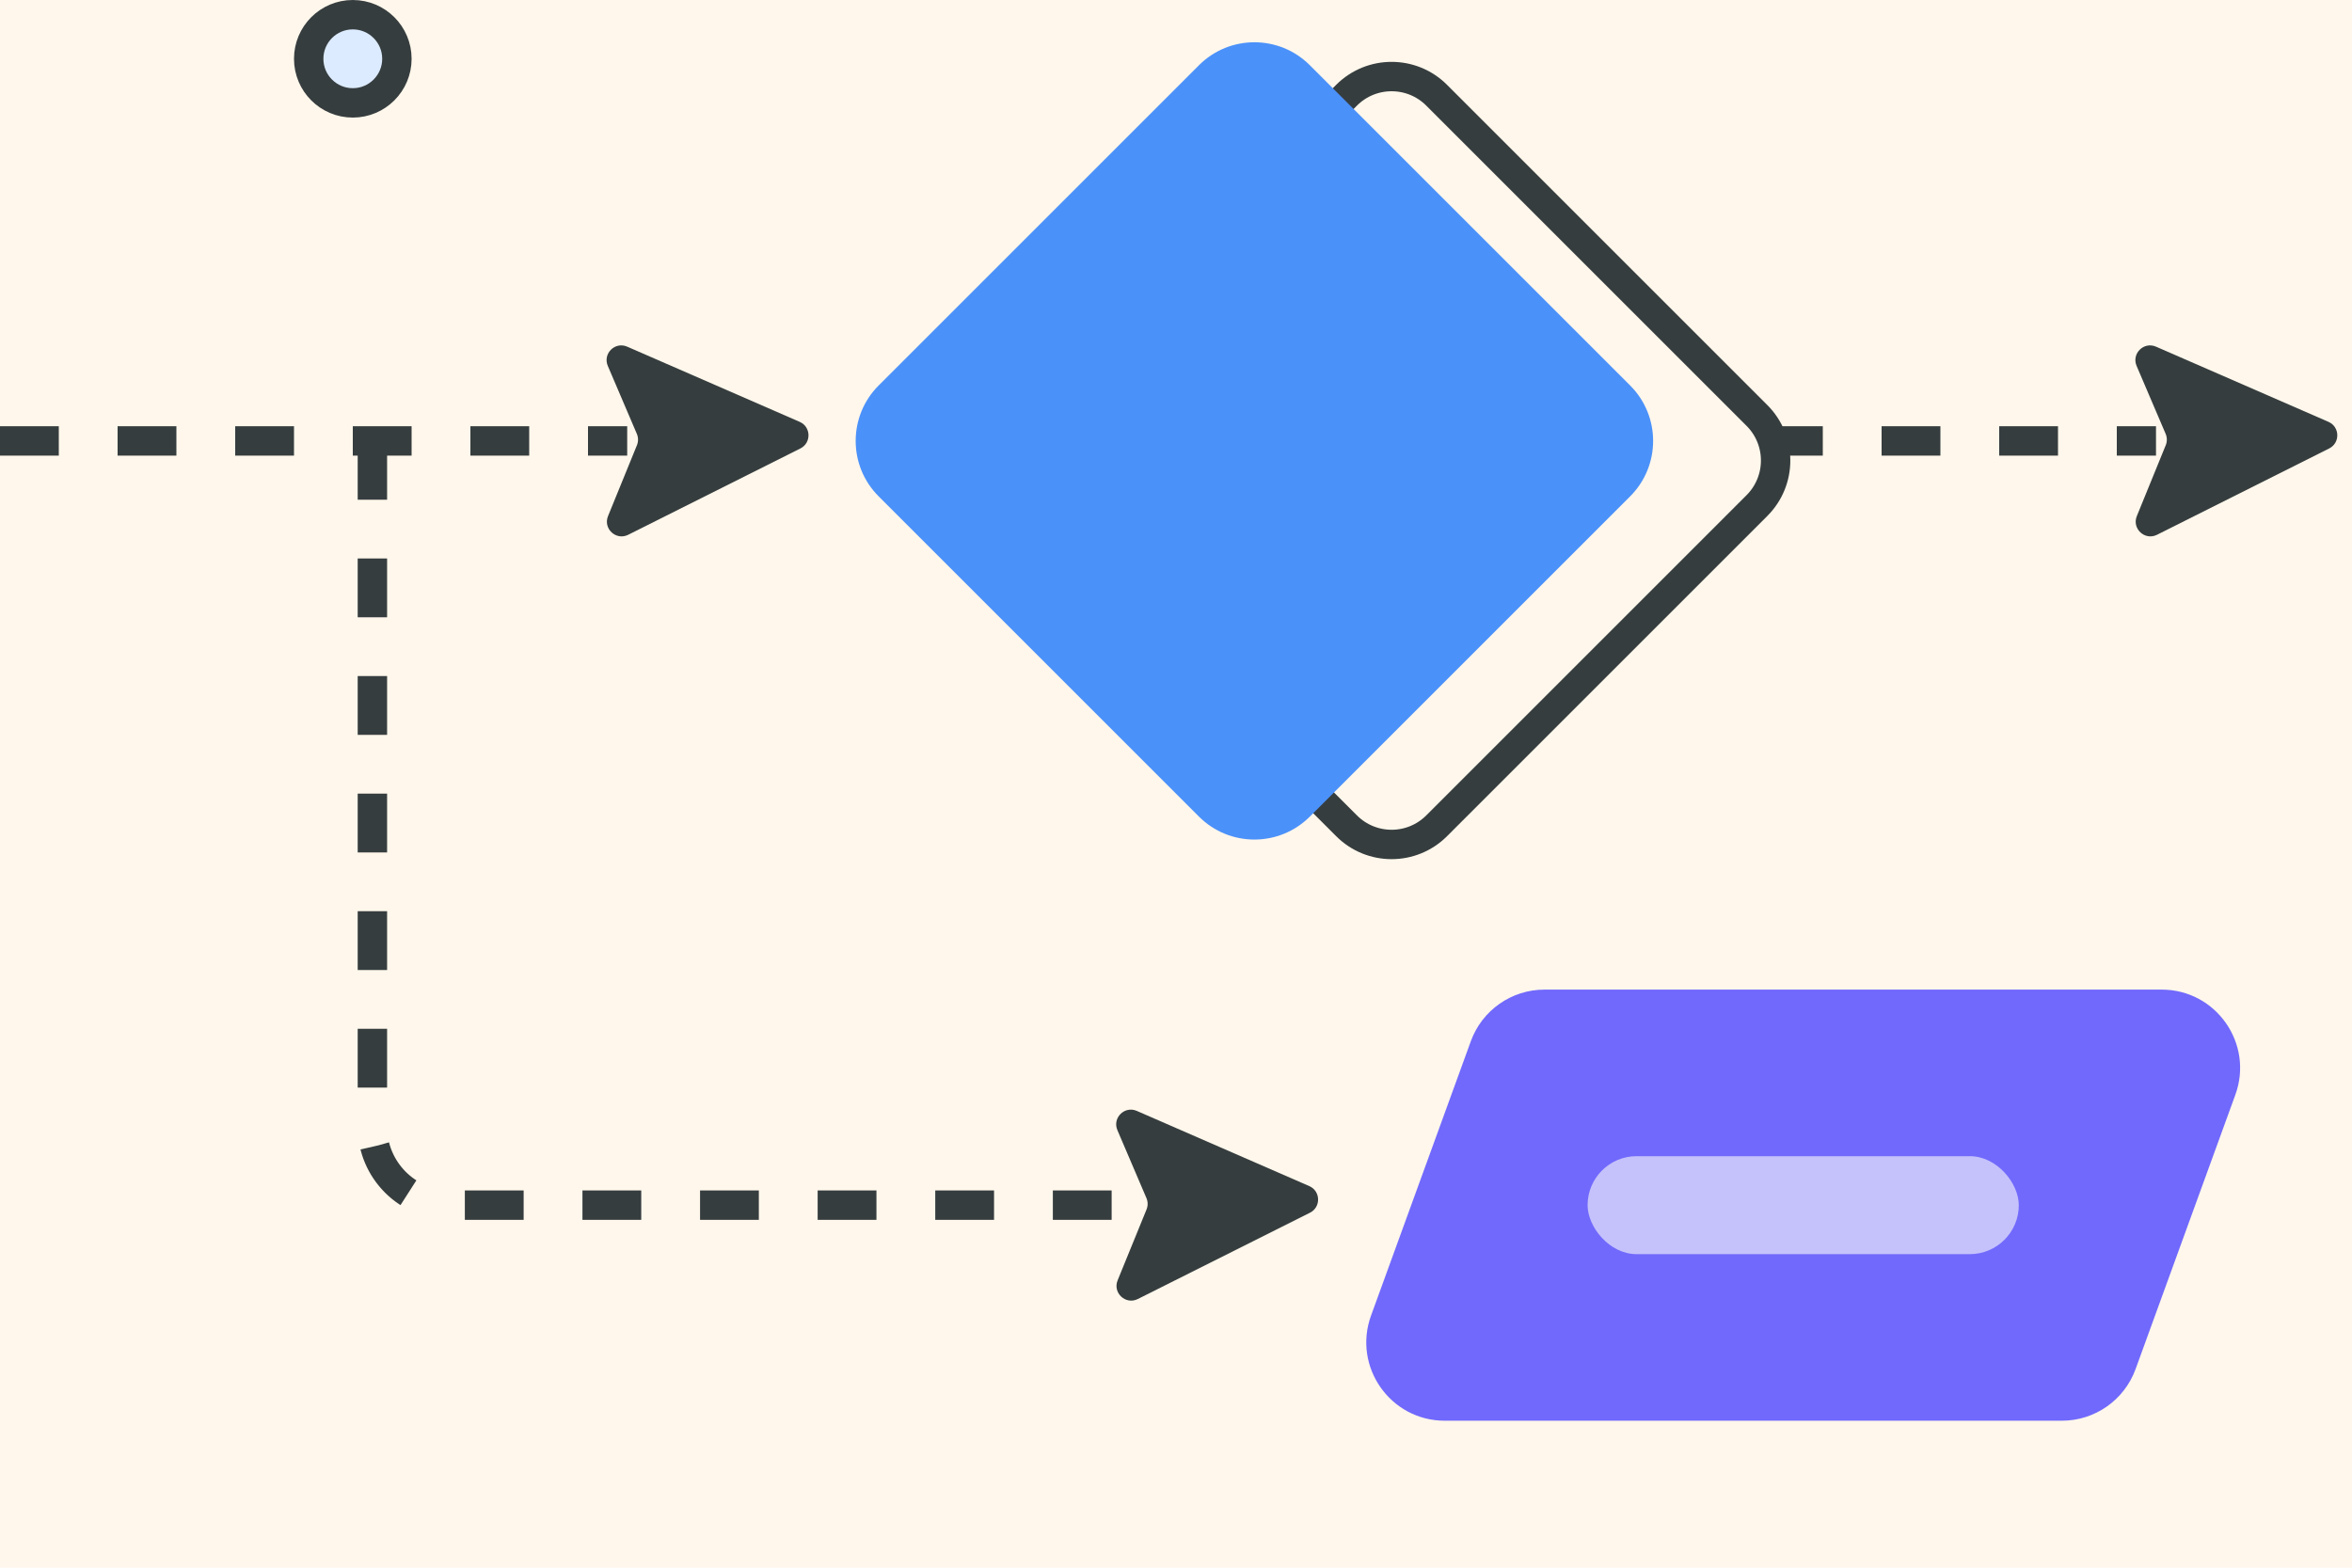
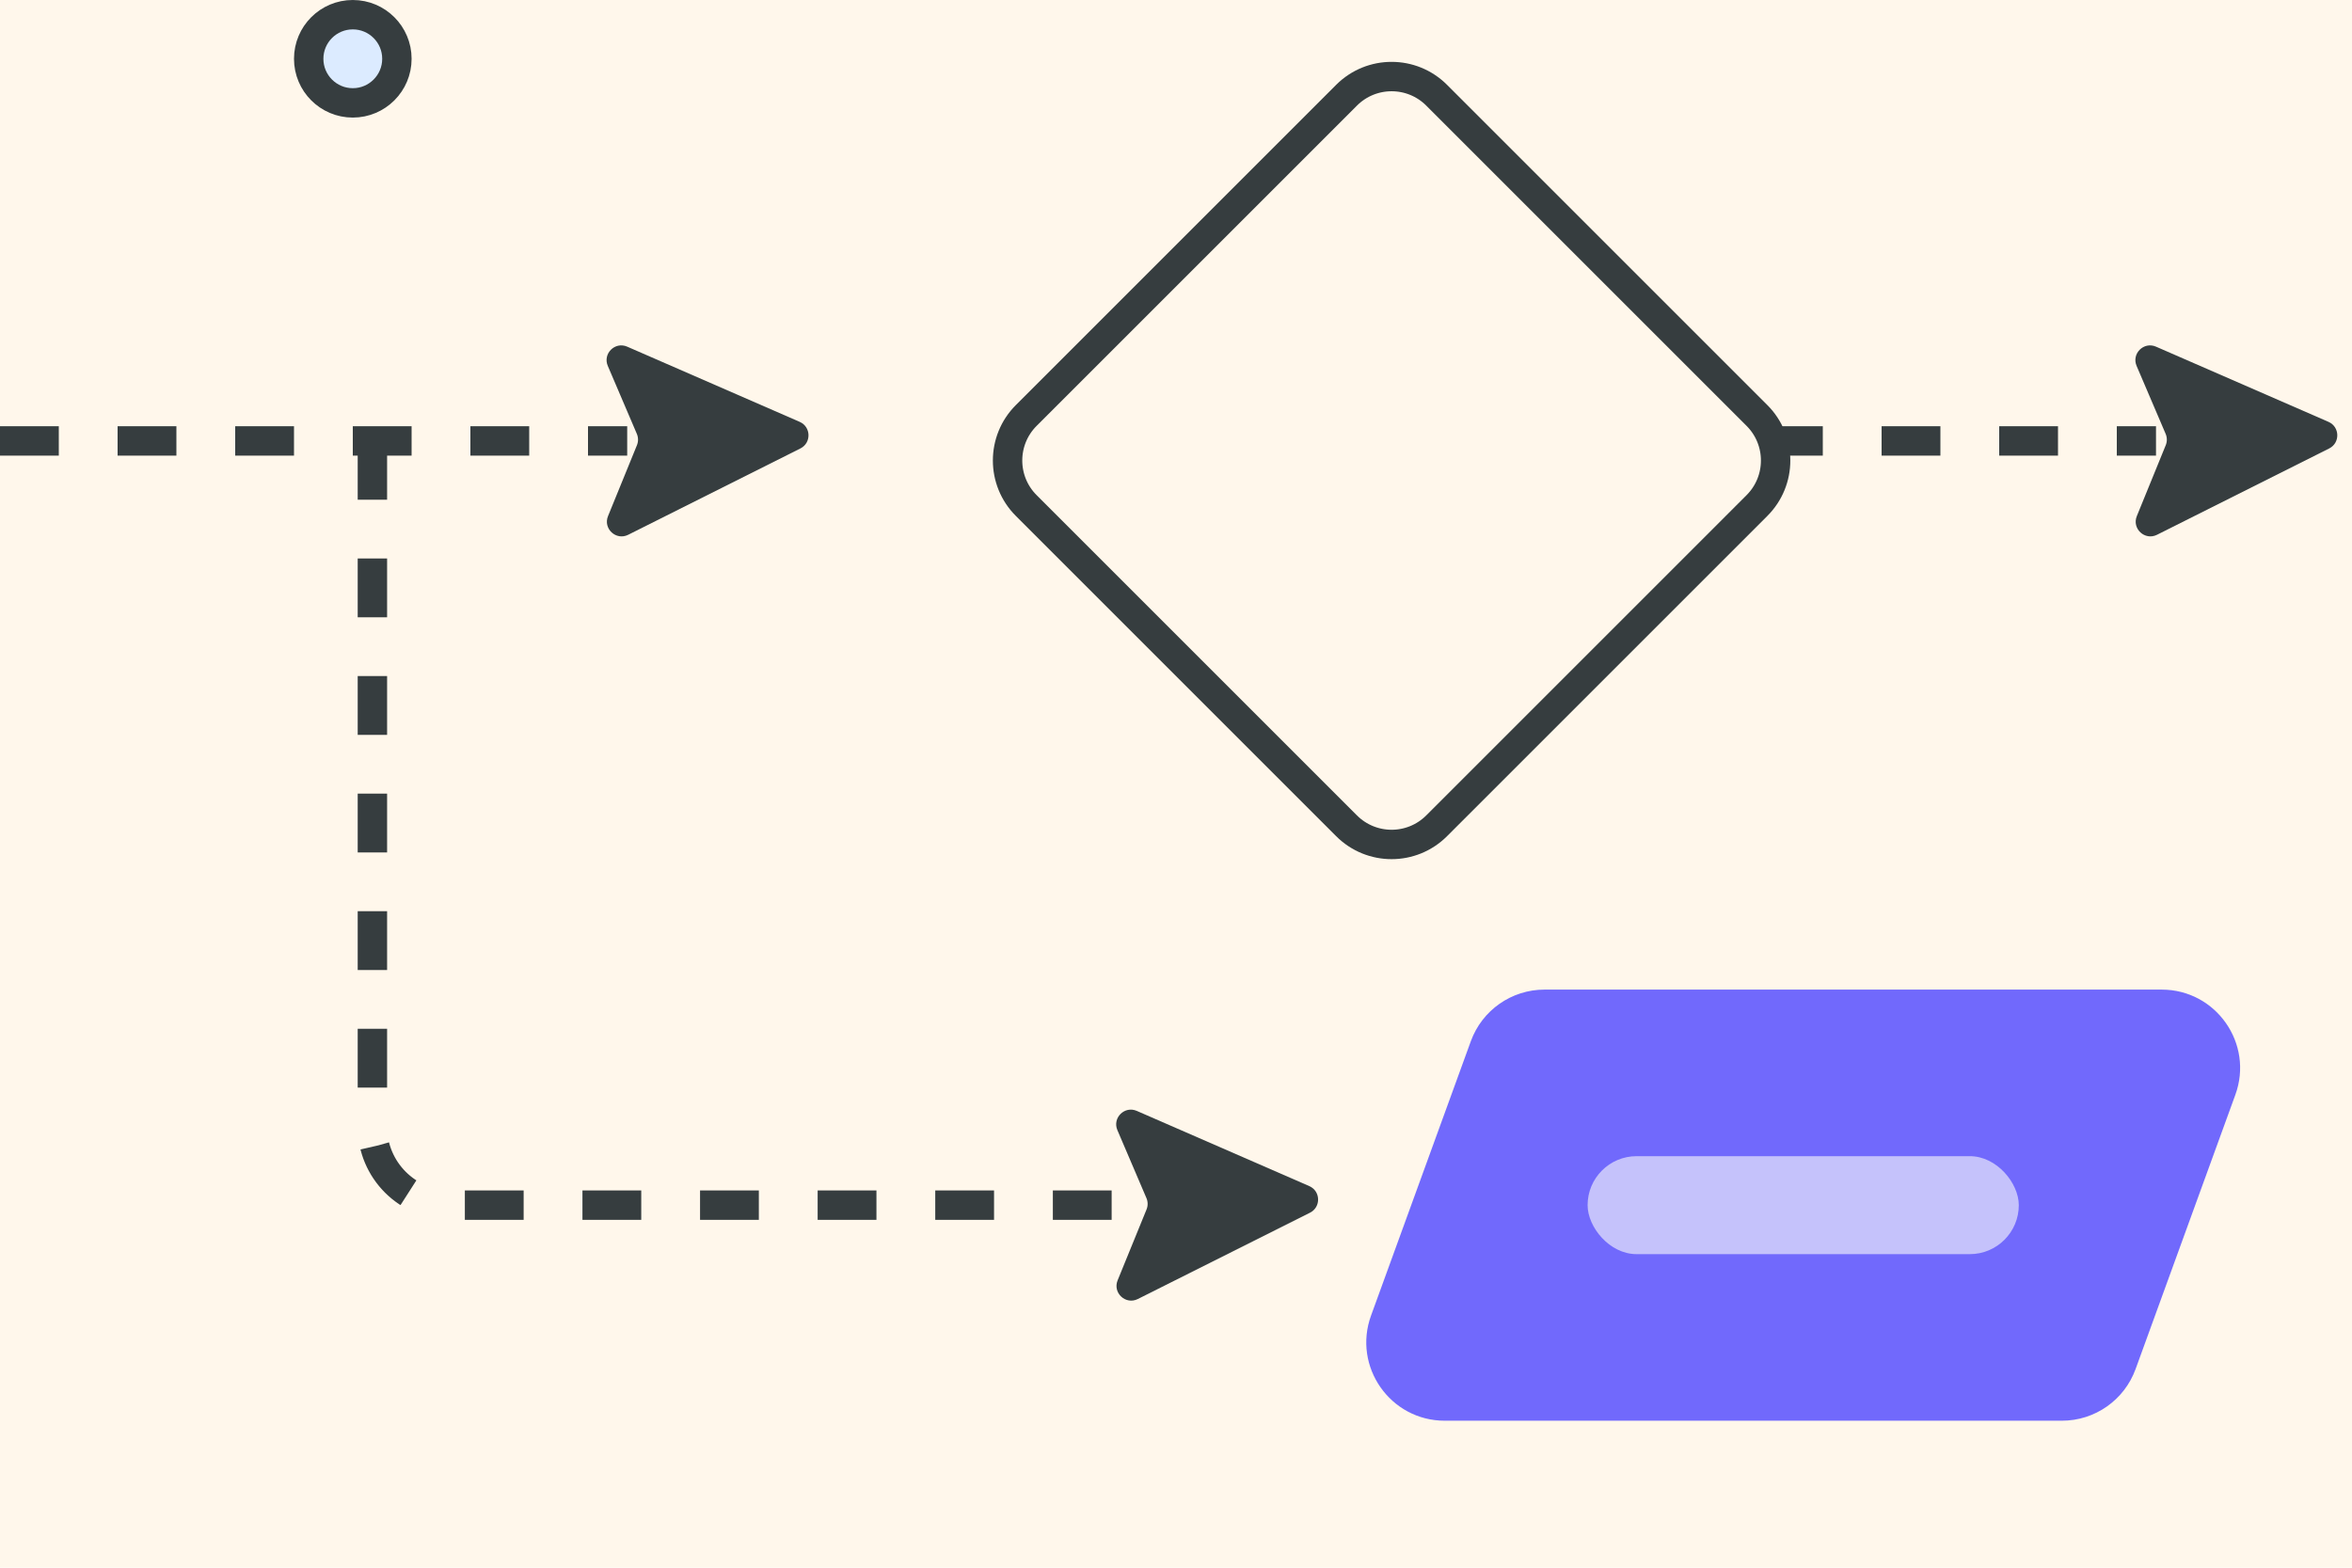
<svg xmlns="http://www.w3.org/2000/svg" width="240" height="160" viewBox="0 0 240 160" fill="none">
  <rect width="240" height="160" fill="#FFF7EB" />
  <path d="M104.718 42.404L137.404 9.718C139.942 7.179 144.058 7.179 146.596 9.718L179.282 42.404C181.821 44.942 181.821 49.058 179.282 51.596L146.596 84.282C144.058 86.821 139.942 86.821 137.404 84.282L104.718 51.596C102.179 49.058 102.179 44.942 104.718 42.404Z" stroke="#363D3F" stroke-width="3" />
-   <path d="M89.657 39.343L122.343 6.657C125.467 3.533 130.533 3.533 133.657 6.657L166.343 39.343C169.467 42.467 169.467 47.533 166.343 50.657L133.657 83.343C130.533 86.467 125.467 86.467 122.343 83.343L89.657 50.657C86.533 47.533 86.533 42.467 89.657 39.343Z" fill="#4B91FA" />
  <path d="M180 45L220 45" stroke="#363D3F" stroke-width="3" stroke-linejoin="round" stroke-dasharray="6 6" />
  <path d="M0 45L64 45" stroke="#363D3F" stroke-width="3" stroke-linejoin="round" stroke-dasharray="6 6" />
  <path d="M219.999 35.38L237.6 43.054C238.765 43.563 238.809 45.2 237.672 45.77L220.105 54.579C218.867 55.2 217.52 53.955 218.044 52.672L220.994 45.438C221.146 45.067 221.142 44.65 220.985 44.282L218.02 37.344C217.487 36.095 218.754 34.837 219.999 35.38Z" fill="#363D3F" />
  <path d="M63.999 35.38L81.6 43.054C82.765 43.563 82.809 45.2 81.672 45.77L64.105 54.579C62.867 55.2 61.52 53.955 62.044 52.672L64.994 45.438C65.146 45.067 65.142 44.65 64.985 44.282L62.02 37.344C61.487 36.095 62.754 34.837 63.999 35.38Z" fill="#363D3F" />
  <path d="M115.999 113.38L133.6 121.054C134.765 121.563 134.809 123.2 133.672 123.77L116.105 132.579C114.867 133.2 113.52 131.955 114.044 130.672L116.994 123.438C117.146 123.067 117.142 122.65 116.985 122.282L114.02 115.344C113.487 114.095 114.754 112.837 115.999 113.38Z" fill="#363D3F" />
  <path d="M150.085 106.266C151.235 103.105 154.239 101 157.603 101H220.578C226.13 101 229.994 106.516 228.097 111.734L217.915 139.734C216.765 142.895 213.761 145 210.397 145H147.422C141.87 145 138.006 139.484 139.903 134.266L150.085 106.266Z" fill="#7169FC" />
  <rect x="206" y="128" width="44" height="10" rx="5" transform="rotate(-180 206 128)" fill="#C5C2FB" />
  <path d="M38 45V115C38 119.418 41.582 123 46 123H116" stroke="#363D3F" stroke-width="3" stroke-linejoin="round" stroke-dasharray="6 6" />
  <circle cx="36" cy="6" r="4.5" fill="#DCEBFF" stroke="#363D3F" stroke-width="3" stroke-linejoin="round" />
</svg>